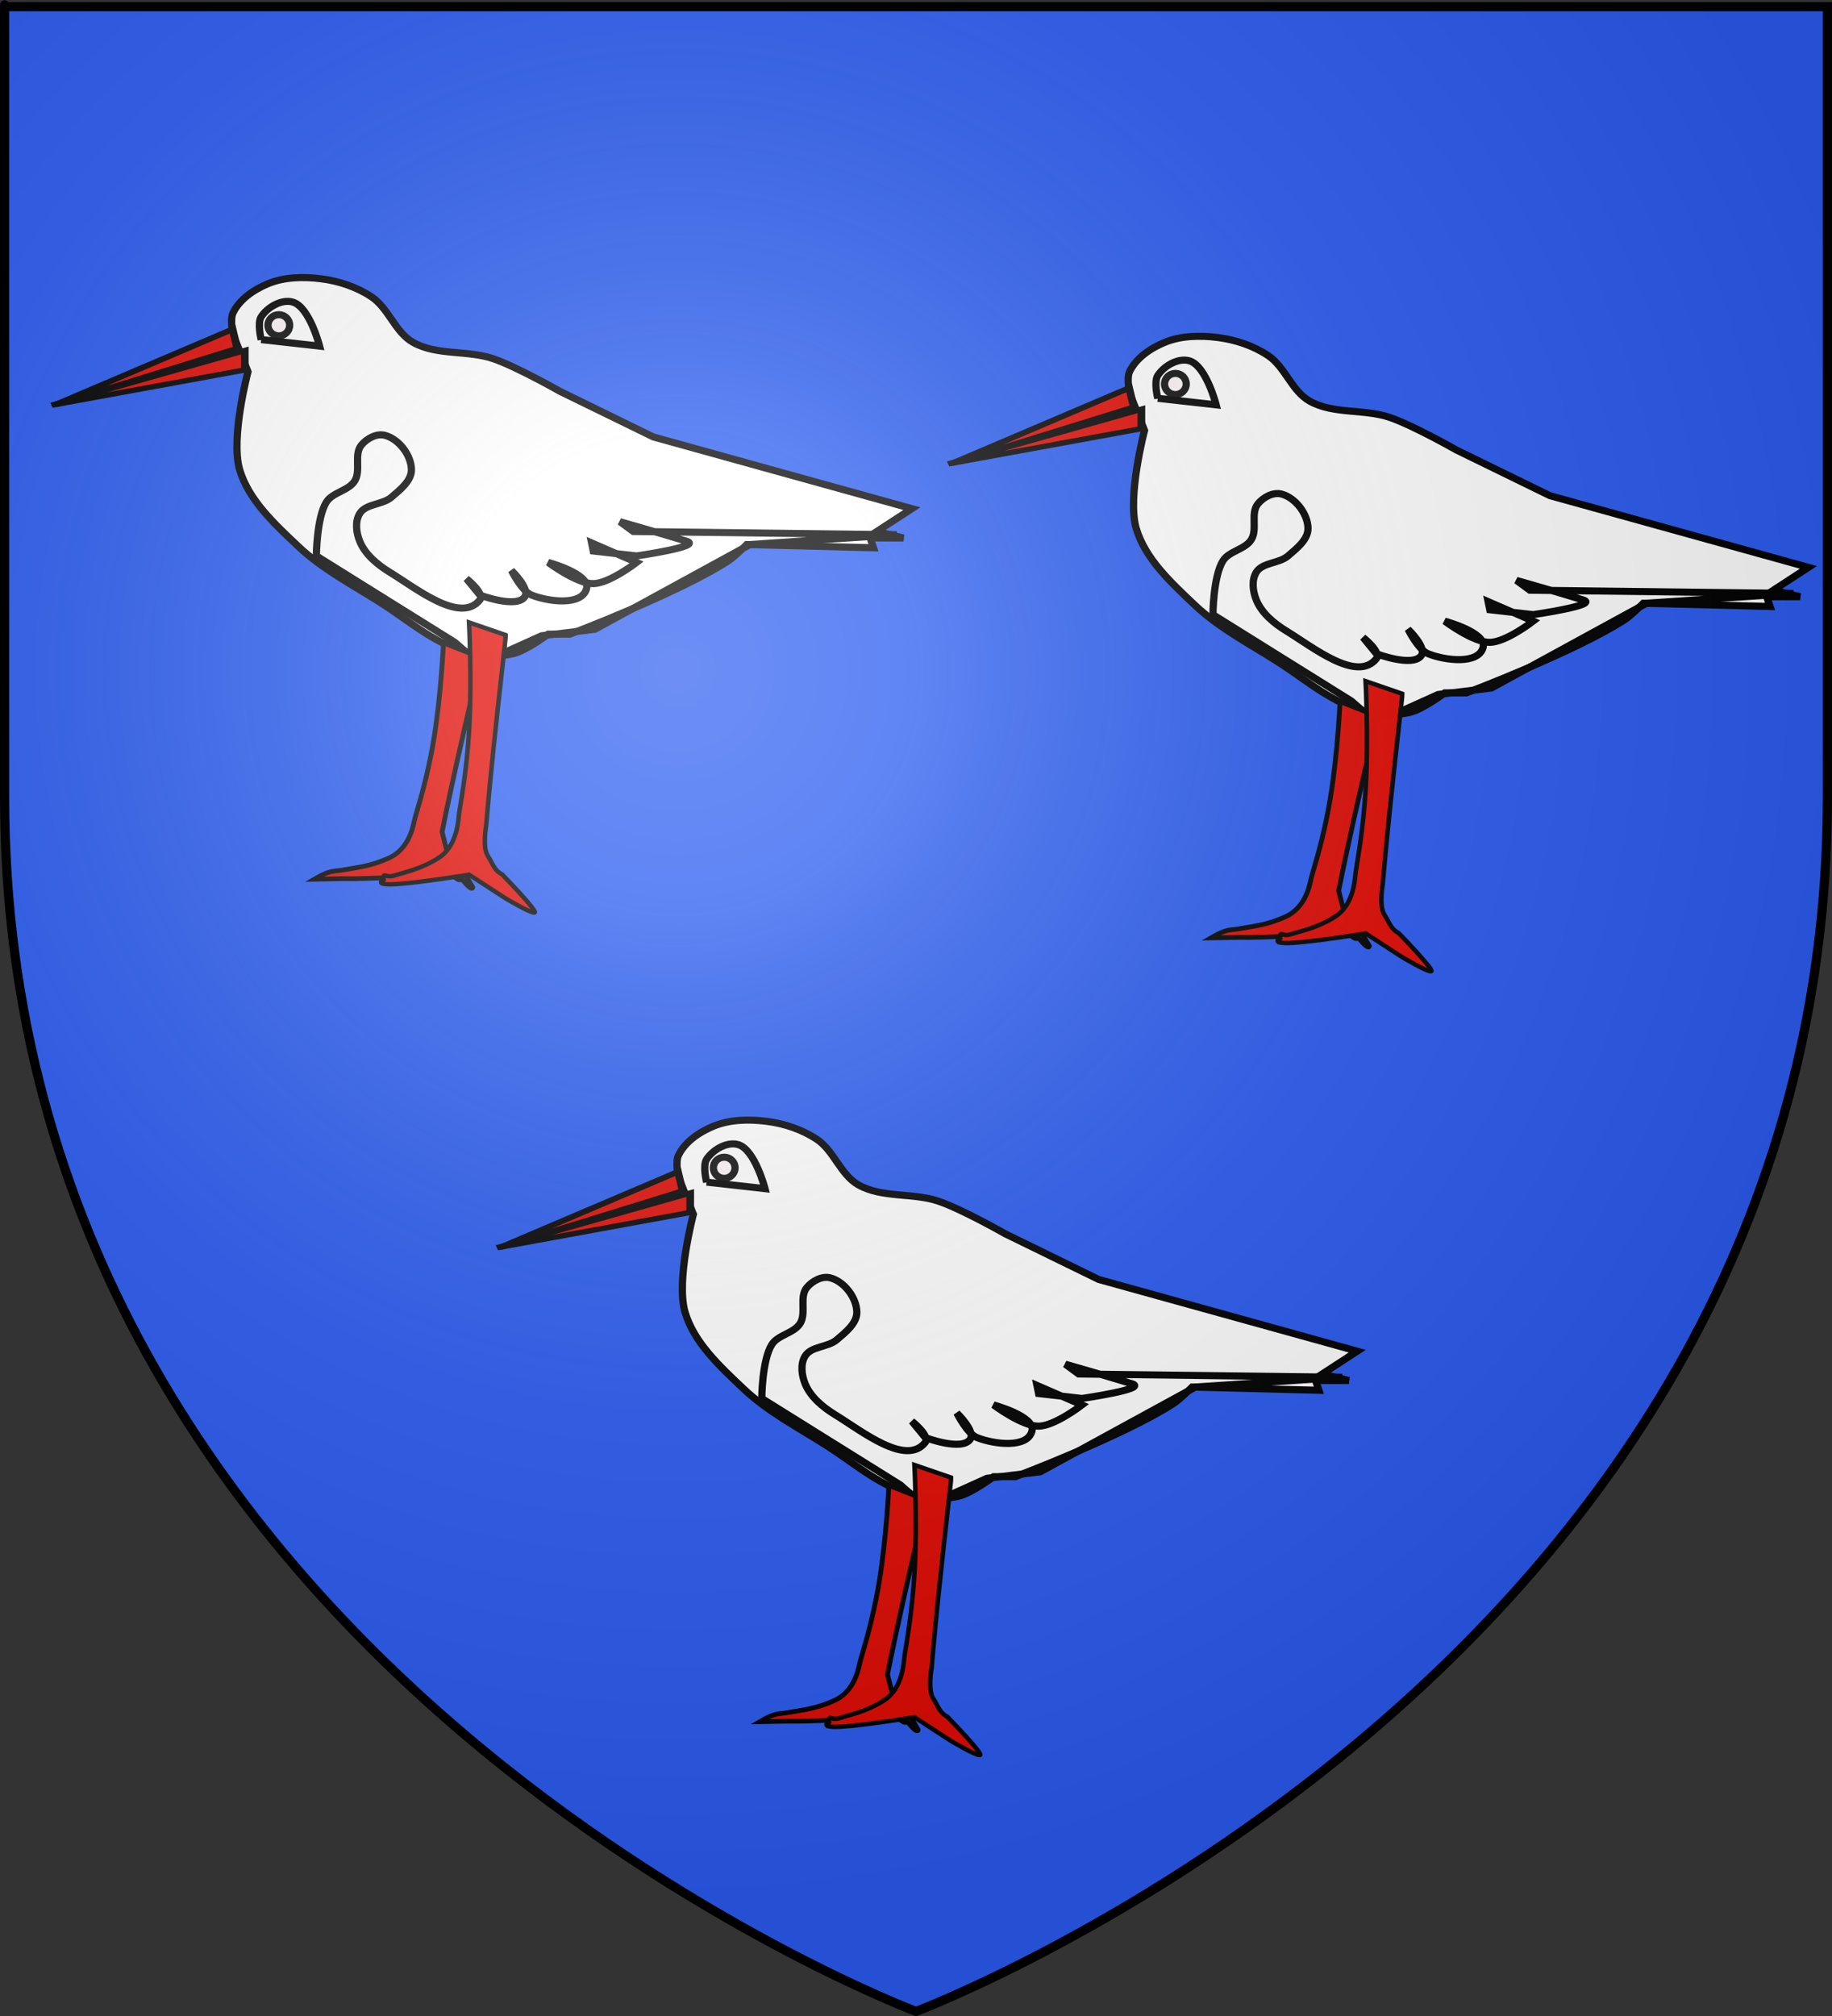
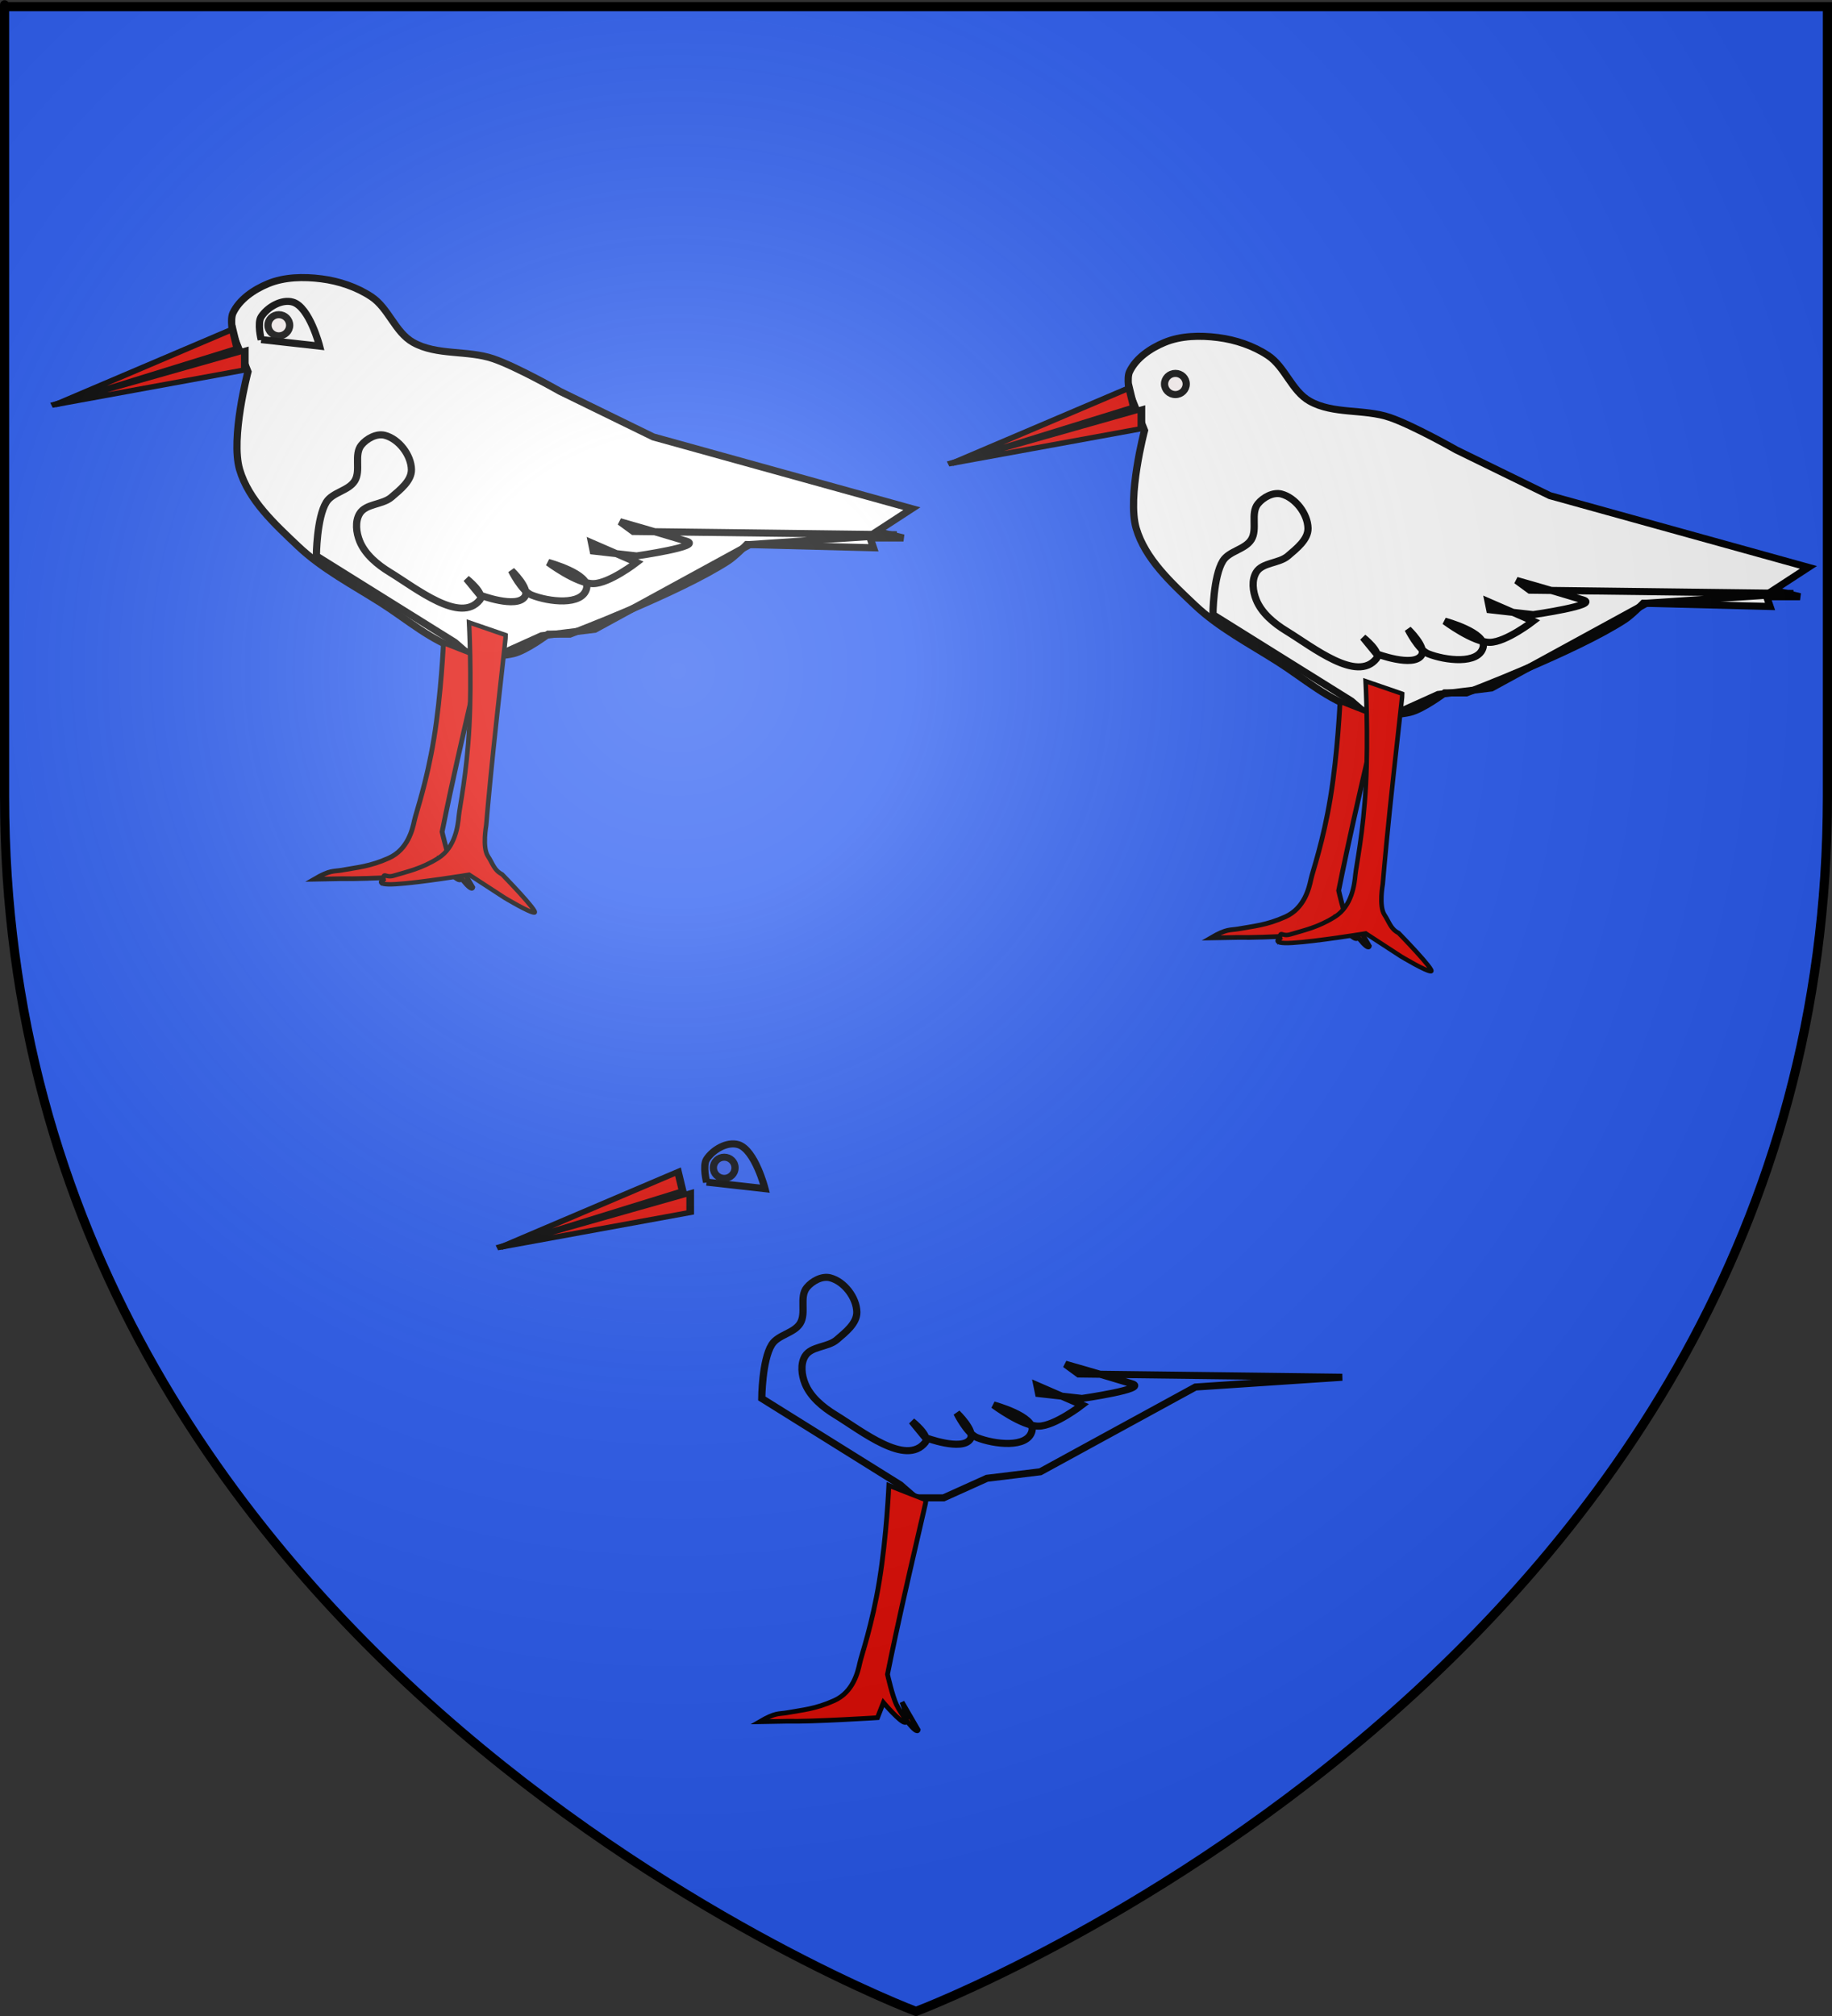
<svg xmlns="http://www.w3.org/2000/svg" xmlns:ns1="http://sodipodi.sourceforge.net/DTD/sodipodi-0.dtd" xmlns:ns2="http://www.inkscape.org/namespaces/inkscape" xmlns:xlink="http://www.w3.org/1999/xlink" height="660" width="600" version="1.0" id="svg2" ns1:version="0.32" ns2:version="0.48.1 " ns1:docname="Blason_famille_fr_Poulpiquet.svg" ns2:export-filename="/Users/olivier/Desktop/Blason Rouge/Blason_Vide_3D.png" ns2:export-xdpi="144" ns2:export-ydpi="144" ns2:output_extension="org.inkscape.output.svg.inkscape">
  <rect width="100%" height="100%" fill="#333333" stroke="none" />
  <ns1:namedview ns2:window-height="968" ns2:window-width="1280" ns2:pageshadow="2" ns2:pageopacity="0.0" guidetolerance="10.0" gridtolerance="10.0" objecttolerance="10.0" borderopacity="1.0" bordercolor="#666666" pagecolor="#ffffff" id="base" showgrid="false" height="660px" ns2:zoom="0.89632547" ns2:cx="276.2084" ns2:cy="364.75119" ns2:window-x="-4" ns2:window-y="-4" ns2:current-layer="layer3" showguides="true" ns2:guide-bbox="true" ns2:window-maximized="1">
    <ns1:guide orientation="1,0" position="298.606,344.244" id="guide3729" />
  </ns1:namedview>
  <desc id="desc4">Flag of Canton of Valais (Wallis)</desc>
  <defs id="defs6">
    <ns2:perspective ns1:type="inkscape:persp3d" ns2:vp_x="0 : 330 : 1" ns2:vp_y="0 : 1000 : 0" ns2:vp_z="600 : 330 : 1" ns2:persp3d-origin="300 : 220 : 1" id="perspective35" />
    <linearGradient id="linearGradient2893">
      <stop style="stop-color:white;stop-opacity:0.314;" offset="0" id="stop2895" />
      <stop id="stop2897" offset="0.19" style="stop-color:white;stop-opacity:0.251;" />
      <stop style="stop-color:#6b6b6b;stop-opacity:0.125;" offset="0.6" id="stop2901" />
      <stop style="stop-color:black;stop-opacity:0.125;" offset="1" id="stop2899" />
    </linearGradient>
    <linearGradient id="linearGradient2885">
      <stop id="stop2887" offset="0" style="stop-color:white;stop-opacity:1;" />
      <stop style="stop-color:white;stop-opacity:1;" offset="0.229" id="stop2891" />
      <stop id="stop2889" offset="1" style="stop-color:black;stop-opacity:1;" />
    </linearGradient>
    <linearGradient id="linearGradient2955">
      <stop id="stop2867" offset="0" style="stop-color:#fd0000;stop-opacity:1;" />
      <stop style="stop-color:#e77275;stop-opacity:0.659;" offset="0.5" id="stop2873" />
      <stop style="stop-color:black;stop-opacity:0.323;" offset="1" id="stop2959" />
    </linearGradient>
    <radialGradient ns2:collect="always" xlink:href="#linearGradient2955" id="radialGradient2961" cx="225.524" cy="218.901" fx="225.524" fy="218.901" r="300" gradientTransform="matrix(-4.167939e-4,2.183,-1.884,-3.599562e-4,615.597,-289.121)" gradientUnits="userSpaceOnUse" />
    <polygon id="star" transform="scale(53,53)" points="0,-1 0.588,0.809 -0.951,-0.309 0.951,-0.309 -0.588,0.809 0,-1 " />
    <clipPath id="clip">
      <path d="M 0,-200 L 0,600 L 300,600 L 300,-200 L 0,-200 z " id="path10" />
    </clipPath>
    <radialGradient ns2:collect="always" xlink:href="#linearGradient2955" id="radialGradient1911" gradientUnits="userSpaceOnUse" gradientTransform="matrix(-4.167939e-4,2.183,-1.884,-3.599562e-4,615.597,-289.121)" cx="225.524" cy="218.901" fx="225.524" fy="218.901" r="300" />
    <radialGradient ns2:collect="always" xlink:href="#linearGradient2955" id="radialGradient2865" gradientUnits="userSpaceOnUse" gradientTransform="matrix(0,1.749,-1.593,-1.049767e-7,551.788,-191.29)" cx="225.524" cy="218.901" fx="225.524" fy="218.901" r="300" />
    <radialGradient ns2:collect="always" xlink:href="#linearGradient2955" id="radialGradient2871" gradientUnits="userSpaceOnUse" gradientTransform="matrix(0,1.386,-1.323,-5.741131e-8,-158.082,-109.541)" cx="225.524" cy="218.901" fx="225.524" fy="218.901" r="300" />
    <radialGradient ns2:collect="always" xlink:href="#linearGradient2893" id="radialGradient3163" gradientUnits="userSpaceOnUse" gradientTransform="matrix(1.353,0,0,1.349,-77.629,-85.747)" cx="221.445" cy="226.331" fx="221.445" fy="226.331" r="300" />
    <linearGradient id="linearGradient3042">
      <stop style="stop-color:white;stop-opacity:0.314" offset="0" id="stop3044" />
      <stop style="stop-color:white;stop-opacity:0.251" offset="0.19" id="stop3046" />
      <stop style="stop-color:#6b6b6b;stop-opacity:0.125" offset="0.6" id="stop3048" />
      <stop style="stop-color:black;stop-opacity:0.125" offset="1" id="stop3050" />
    </linearGradient>
    <linearGradient id="linearGradient3052">
      <stop style="stop-color:white;stop-opacity:1" offset="0" id="stop3054" />
      <stop style="stop-color:white;stop-opacity:1" offset="0.229" id="stop3056" />
      <stop style="stop-color:black;stop-opacity:1" offset="1" id="stop3058" />
    </linearGradient>
    <linearGradient id="linearGradient3060">
      <stop style="stop-color:#fd0000;stop-opacity:1" offset="0" id="stop3062" />
      <stop style="stop-color:#e77275;stop-opacity:0.659" offset="0.5" id="stop3064" />
      <stop style="stop-color:black;stop-opacity:0.323" offset="1" id="stop3066" />
    </linearGradient>
    <radialGradient cx="225.524" cy="218.901" r="300" fx="225.524" fy="218.901" id="radialGradient3068" xlink:href="#linearGradient2955" gradientUnits="userSpaceOnUse" gradientTransform="matrix(-4.167939e-4,2.183,-1.884,-3.599562e-4,615.597,-289.121)" />
    <polygon points="0,-1 0.588,0.809 -0.951,-0.309 0.951,-0.309 -0.588,0.809 0,-1 " transform="scale(53,53)" id="polygon3070" />
    <clipPath id="clipPath3072">
-       <path d="M 0,-200 L 0,600 L 300,600 L 300,-200 L 0,-200 z " id="path3074" />
+       <path d="M 0,-200 L 0,600 L 300,-200 L 0,-200 z " id="path3074" />
    </clipPath>
    <radialGradient cx="225.524" cy="218.901" r="300" fx="225.524" fy="218.901" id="radialGradient3076" xlink:href="#linearGradient2955" gradientUnits="userSpaceOnUse" gradientTransform="matrix(-4.167939e-4,2.183,-1.884,-3.599562e-4,615.597,-289.121)" />
    <radialGradient cx="225.524" cy="218.901" r="300" fx="225.524" fy="218.901" id="radialGradient3078" xlink:href="#linearGradient2955" gradientUnits="userSpaceOnUse" gradientTransform="matrix(0,1.749,-1.593,-1.049767e-7,551.788,-191.29)" />
    <radialGradient cx="225.524" cy="218.901" r="300" fx="225.524" fy="218.901" id="radialGradient3080" xlink:href="#linearGradient2955" gradientUnits="userSpaceOnUse" gradientTransform="matrix(0,1.386,-1.323,-5.741131e-8,-158.082,-109.541)" />
    <radialGradient cx="221.445" cy="226.331" r="300" fx="221.445" fy="226.331" id="radialGradient2135" xlink:href="#linearGradient2893" gradientUnits="userSpaceOnUse" gradientTransform="matrix(1.353,0,0,1.349,-77.629,-85.747)" />
    <radialGradient cx="225.524" cy="218.901" r="300" fx="225.524" fy="218.901" id="radialGradient2133" xlink:href="#linearGradient2955" gradientUnits="userSpaceOnUse" gradientTransform="matrix(0,1.386,-1.323,-5.741131e-8,-158.082,-109.541)" />
    <radialGradient cx="225.524" cy="218.901" r="300" fx="225.524" fy="218.901" id="radialGradient2131" xlink:href="#linearGradient2955" gradientUnits="userSpaceOnUse" gradientTransform="matrix(0,1.749,-1.593,-1.049767e-7,551.788,-191.29)" />
    <radialGradient cx="225.524" cy="218.901" r="300" fx="225.524" fy="218.901" id="radialGradient2129" xlink:href="#linearGradient2955" gradientUnits="userSpaceOnUse" gradientTransform="matrix(-4.167939e-4,2.183,-1.884,-3.599562e-4,615.597,-289.121)" />
    <clipPath id="clipPath2125">
      <path d="M 0,-200 L 0,600 L 300,600 L 300,-200 L 0,-200 z " id="path2127" />
    </clipPath>
    <polygon points="0,-1 0.588,0.809 -0.951,-0.309 0.951,-0.309 -0.588,0.809 0,-1 " transform="scale(53,53)" id="polygon2123" />
    <radialGradient cx="225.524" cy="218.901" r="300" fx="225.524" fy="218.901" id="radialGradient2121" xlink:href="#linearGradient2955" gradientUnits="userSpaceOnUse" gradientTransform="matrix(-4.167939e-4,2.183,-1.884,-3.599562e-4,615.597,-289.121)" />
    <linearGradient id="linearGradient2113">
      <stop style="stop-color:#fd0000;stop-opacity:1" offset="0" id="stop2115" />
      <stop style="stop-color:#e77275;stop-opacity:0.659" offset="0.5" id="stop2117" />
      <stop style="stop-color:black;stop-opacity:0.323" offset="1" id="stop2119" />
    </linearGradient>
    <linearGradient id="linearGradient2105">
      <stop style="stop-color:white;stop-opacity:1" offset="0" id="stop2107" />
      <stop style="stop-color:white;stop-opacity:1" offset="0.229" id="stop2109" />
      <stop style="stop-color:black;stop-opacity:1" offset="1" id="stop2111" />
    </linearGradient>
    <linearGradient id="linearGradient2095">
      <stop style="stop-color:white;stop-opacity:0.314" offset="0" id="stop2097" />
      <stop style="stop-color:white;stop-opacity:0.251" offset="0.19" id="stop2099" />
      <stop style="stop-color:#6b6b6b;stop-opacity:0.125" offset="0.6" id="stop2101" />
      <stop style="stop-color:black;stop-opacity:0.125" offset="1" id="stop2103" />
    </linearGradient>
    <linearGradient id="linearGradient2942">
      <stop style="stop-color:white;stop-opacity:0.314" offset="0" id="stop2944" />
      <stop style="stop-color:white;stop-opacity:0.251" offset="0.19" id="stop2946" />
      <stop style="stop-color:#6b6b6b;stop-opacity:0.125" offset="0.6" id="stop2948" />
      <stop style="stop-color:black;stop-opacity:0.125" offset="1" id="stop2950" />
    </linearGradient>
    <linearGradient id="linearGradient2952">
      <stop style="stop-color:white;stop-opacity:1" offset="0" id="stop2954" />
      <stop style="stop-color:white;stop-opacity:1" offset="0.229" id="stop2956" />
      <stop style="stop-color:black;stop-opacity:1" offset="1" id="stop2958" />
    </linearGradient>
    <linearGradient id="linearGradient2960">
      <stop style="stop-color:#fd0000;stop-opacity:1" offset="0" id="stop2962" />
      <stop style="stop-color:#e77275;stop-opacity:0.659" offset="0.5" id="stop2964" />
      <stop style="stop-color:black;stop-opacity:0.323" offset="1" id="stop2966" />
    </linearGradient>
    <radialGradient cx="225.524" cy="218.901" r="300" fx="225.524" fy="218.901" id="radialGradient2968" xlink:href="#linearGradient2955" gradientUnits="userSpaceOnUse" gradientTransform="matrix(-4.167939e-4,2.183,-1.884,-3.599562e-4,615.597,-289.121)" />
    <polygon points="0,-1 0.588,0.809 -0.951,-0.309 0.951,-0.309 -0.588,0.809 0,-1 " transform="scale(53,53)" id="polygon2970" />
    <clipPath id="clipPath2972">
-       <path d="M 0,-200 L 0,600 L 300,600 L 300,-200 L 0,-200 z " id="path2974" />
-     </clipPath>
+       </clipPath>
    <radialGradient cx="225.524" cy="218.901" r="300" fx="225.524" fy="218.901" id="radialGradient2976" xlink:href="#linearGradient2955" gradientUnits="userSpaceOnUse" gradientTransform="matrix(-4.167939e-4,2.183,-1.884,-3.599562e-4,615.597,-289.121)" />
    <radialGradient cx="225.524" cy="218.901" r="300" fx="225.524" fy="218.901" id="radialGradient2978" xlink:href="#linearGradient2955" gradientUnits="userSpaceOnUse" gradientTransform="matrix(0,1.749,-1.593,-1.049767e-7,551.788,-191.29)" />
    <radialGradient cx="225.524" cy="218.901" r="300" fx="225.524" fy="218.901" id="radialGradient2980" xlink:href="#linearGradient2955" gradientUnits="userSpaceOnUse" gradientTransform="matrix(0,1.386,-1.323,-5.741131e-8,-158.082,-109.541)" />
    <radialGradient cx="221.445" cy="226.331" r="300" fx="221.445" fy="226.331" id="radialGradient2982" xlink:href="#linearGradient2893" gradientUnits="userSpaceOnUse" gradientTransform="matrix(1.353,0,0,1.349,-77.629,-85.747)" />
    <radialGradient r="300" fy="226.331" fx="221.445" cy="226.331" cx="221.445" gradientTransform="matrix(1.353,0,0,1.349,-77.629,-85.747)" gradientUnits="userSpaceOnUse" id="radialGradient2768" xlink:href="#linearGradient2893" ns2:collect="always" />
    <radialGradient r="300" fy="218.901" fx="225.524" cy="218.901" cx="225.524" gradientTransform="matrix(0,1.386,-1.323,-5.741131e-8,-158.082,-109.541)" gradientUnits="userSpaceOnUse" id="radialGradient2766" xlink:href="#linearGradient2955" ns2:collect="always" />
    <radialGradient r="300" fy="218.901" fx="225.524" cy="218.901" cx="225.524" gradientTransform="matrix(0,1.749,-1.593,-1.049767e-7,551.788,-191.29)" gradientUnits="userSpaceOnUse" id="radialGradient2764" xlink:href="#linearGradient2955" ns2:collect="always" />
    <radialGradient r="300" fy="218.901" fx="225.524" cy="218.901" cx="225.524" gradientTransform="matrix(-4.167939e-4,2.183,-1.884,-3.599562e-4,615.597,-289.121)" gradientUnits="userSpaceOnUse" id="radialGradient2762" xlink:href="#linearGradient2955" ns2:collect="always" />
    <clipPath id="clipPath2758">
      <path id="path2760" d="M 0,-200 L 0,600 L 300,600 L 300,-200 L 0,-200 z " />
    </clipPath>
    <polygon points="0,-1 0.588,0.809 -0.951,-0.309 0.951,-0.309 -0.588,0.809 0,-1 " transform="scale(53,53)" id="polygon2756" />
    <radialGradient gradientUnits="userSpaceOnUse" gradientTransform="matrix(-4.167939e-4,2.183,-1.884,-3.599562e-4,615.597,-289.121)" r="300" fy="218.901" fx="225.524" cy="218.901" cx="225.524" id="radialGradient2754" xlink:href="#linearGradient2955" ns2:collect="always" />
    <linearGradient id="linearGradient2746">
      <stop style="stop-color:#fd0000;stop-opacity:1;" offset="0" id="stop2748" />
      <stop id="stop2750" offset="0.5" style="stop-color:#e77275;stop-opacity:0.659;" />
      <stop id="stop2752" offset="1" style="stop-color:black;stop-opacity:0.323;" />
    </linearGradient>
    <linearGradient id="linearGradient2738">
      <stop style="stop-color:white;stop-opacity:1;" offset="0" id="stop2740" />
      <stop id="stop2742" offset="0.229" style="stop-color:white;stop-opacity:1;" />
      <stop style="stop-color:black;stop-opacity:1;" offset="1" id="stop2744" />
    </linearGradient>
    <linearGradient id="linearGradient2728">
      <stop id="stop2730" offset="0" style="stop-color:white;stop-opacity:0.314;" />
      <stop style="stop-color:white;stop-opacity:0.251;" offset="0.19" id="stop2732" />
      <stop id="stop2734" offset="0.6" style="stop-color:#6b6b6b;stop-opacity:0.125;" />
      <stop id="stop2736" offset="1" style="stop-color:black;stop-opacity:0.125;" />
    </linearGradient>
    <ns2:perspective id="perspective99" ns2:persp3d-origin="300 : 220 : 1" ns2:vp_z="600 : 330 : 1" ns2:vp_y="0 : 1000 : 0" ns2:vp_x="0 : 330 : 1" ns1:type="inkscape:persp3d" />
    <ns2:perspective id="perspective19" ns2:persp3d-origin="297.5 : 198.33333 : 1" ns2:vp_z="595 : 297.5 : 1" ns2:vp_y="0 : 1000 : 0" ns2:vp_x="0 : 297.5 : 1" ns1:type="inkscape:persp3d" />
    <linearGradient gradientUnits="userSpaceOnUse" xlink:href="#linearGradient1732" id="linearGradient2433" y2="96.5" x2="180" y1="92.5" x1="171" />
    <linearGradient gradientTransform="translate(-1.428571e-5,-5.714286e-5)" gradientUnits="userSpaceOnUse" xlink:href="#linearGradient1732" id="linearGradient1561" y2="467.622" x2="124.137" y1="496.131" x1="94.281" />
    <linearGradient gradientTransform="translate(-1.428571e-5,-5.714286e-5)" gradientUnits="userSpaceOnUse" xlink:href="#linearGradient1732" id="linearGradient1559" y2="185.716" x2="296.929" y1="176.249" x1="270.496" />
    <linearGradient gradientTransform="translate(-1.428571e-5,-5.714286e-5)" gradientUnits="userSpaceOnUse" xlink:href="#linearGradient1732" id="linearGradient1557" y2="101.814" x2="193.021" y1="75.234" x1="179.583" />
    <linearGradient gradientTransform="translate(-1.428571e-5,-5.714286e-5)" gradientUnits="userSpaceOnUse" xlink:href="#linearGradient1732" id="linearGradient1555" y2="90.412" x2="137.605" y1="75.234" x1="112.239" />
    <linearGradient gradientTransform="translate(-1.428571e-5,-5.714286e-5)" gradientUnits="userSpaceOnUse" xlink:href="#linearGradient1732" id="linearGradient1553" y2="137.971" x2="124.361" y1="139.21" x1="87.547" />
    <linearGradient gradientTransform="translate(-1.428571e-5,-5.714286e-5)" gradientUnits="userSpaceOnUse" xlink:href="#linearGradient1732" id="linearGradient1551" y2="137.971" x2="157.2" y1="115.64" x1="124.585" />
    <linearGradient gradientTransform="translate(-1.428571e-5,-5.714286e-5)" gradientUnits="userSpaceOnUse" xlink:href="#linearGradient1732" id="linearGradient1549" y2="213.55" x2="211.83" y1="217.778" x1="177.338" />
    <linearGradient id="linearGradient1732">
      <stop id="stop1734" offset="0" style="stop-color:white;stop-opacity:1" />
      <stop id="stop1736" offset="1" style="stop-color:white;stop-opacity:1" />
    </linearGradient>
    <linearGradient gradientTransform="translate(75.923,47.102)" gradientUnits="userSpaceOnUse" xlink:href="#linearGradient1732" id="linearGradient1397" y2="48.303" x2="243.124" y1="51.421" x1="241.143" />
    <linearGradient gradientTransform="translate(-1.428571e-5,-5.714286e-5)" gradientUnits="userSpaceOnUse" xlink:href="#linearGradient1732" id="linearGradient1682" y2="546.905" x2="341.27" y1="571.111" x1="337.302" />
    <linearGradient gradientTransform="translate(-1.428571e-5,-5.714286e-5)" gradientUnits="userSpaceOnUse" xlink:href="#linearGradient1732" id="linearGradient1674" y2="547.595" x2="319.151" y1="566.746" x1="300" />
    <linearGradient gradientTransform="translate(-1.428571e-5,-5.714286e-5)" gradientUnits="userSpaceOnUse" xlink:href="#linearGradient1732" id="linearGradient1666" y2="534.603" x2="312.302" y1="534.206" x1="266.27" />
    <linearGradient gradientTransform="translate(-1.428571e-5,-5.714286e-5)" gradientUnits="userSpaceOnUse" xlink:href="#linearGradient1732" id="linearGradient1658" y2="513.175" x2="321.825" y1="493.73" x1="292.857" />
    <linearGradient gradientTransform="translate(-1.428571e-5,-5.714286e-5)" gradientUnits="userSpaceOnUse" xlink:href="#linearGradient1732" id="linearGradient1650" y2="458.413" x2="186.508" y1="491.746" x1="186.508" />
    <linearGradient gradientTransform="translate(-1.428571e-5,-5.714286e-5)" gradientUnits="userSpaceOnUse" xlink:href="#linearGradient1732" id="linearGradient1642" y2="454.048" x2="163.889" y1="488.968" x1="143.651" />
    <linearGradient gradientTransform="translate(-1.428571e-5,-5.714286e-5)" gradientUnits="userSpaceOnUse" xlink:href="#linearGradient1732" id="linearGradient1582" y2="242.341" x2="130.357" y1="225.278" x1="107.143" />
    <linearGradient gradientTransform="translate(-1.428571e-5,-5.714286e-5)" gradientUnits="userSpaceOnUse" xlink:href="#linearGradient1732" id="linearGradient1622" y2="415.357" x2="166.667" y1="395.317" x1="131.151" />
    <linearGradient gradientTransform="translate(-1.428571e-5,-5.714286e-5)" gradientUnits="userSpaceOnUse" xlink:href="#linearGradient1732" id="linearGradient1614" y2="294.722" x2="136.325" y1="312.778" x1="118.452" />
    <linearGradient gradientTransform="translate(-1.428571e-5,-5.714286e-5)" gradientUnits="userSpaceOnUse" xlink:href="#linearGradient1732" id="linearGradient1606" y2="280.635" x2="118.056" y1="297.103" x1="88.492" />
    <linearGradient gradientTransform="translate(-1.428571e-5,-5.714286e-5)" gradientUnits="userSpaceOnUse" xlink:href="#linearGradient1732" id="linearGradient1598" y2="257.619" x2="115.675" y1="260.595" x1="84.127" />
    <linearGradient gradientTransform="translate(-1.428571e-5,-5.714286e-5)" gradientUnits="userSpaceOnUse" xlink:href="#linearGradient1732" id="linearGradient1590" y2="258.413" x2="113.69" y1="264.167" x1="82.143" />
    <linearGradient gradientTransform="translate(-1.428571e-5,-5.714286e-5)" gradientUnits="userSpaceOnUse" xlink:href="#linearGradient1732" id="linearGradient1800" y2="166.385" x2="139.396" y1="191.963" x1="107.75" />
    <ns2:perspective id="perspective56" ns2:persp3d-origin="220 : 168.33333 : 1" ns2:vp_z="440 : 252.5 : 1" ns2:vp_y="0 : 1000 : 0" ns2:vp_x="0 : 252.5 : 1" ns1:type="inkscape:persp3d" />
    <linearGradient id="linearGradient10268">
      <stop id="stop10270" offset="0" style="stop-color:#493516;stop-opacity:1" />
      <stop id="stop10272" offset="1" style="stop-color:#a7a7a7;stop-opacity:1" />
    </linearGradient>
    <linearGradient id="linearGradient8505">
      <stop id="stop8507" offset="0" style="stop-color:#ac4b2a;stop-opacity:1" />
      <stop id="stop8509" offset="1" style="stop-color:#b01c00;stop-opacity:1" />
    </linearGradient>
    <ns2:perspective id="perspective26" ns2:persp3d-origin="372.04724 : 350.78739 : 1" ns2:vp_z="744.09448 : 526.18109 : 1" ns2:vp_y="0 : 1000 : 0" ns2:vp_x="0 : 526.18109 : 1" ns1:type="inkscape:persp3d" />
  </defs>
  <g ns2:groupmode="layer" id="layer3" ns2:label="Fond écu" style="display:inline">
    <path id="path2855" style="fill:#2b5df2;fill-opacity:0.995;fill-rule:evenodd;stroke:none" d="m 298.633,658.391 c 0,0 298.5,-112.32 298.5,-397.772 0,-285.452 0,-258.552 0,-258.552 l -597,0 0,258.552 c 0,285.452 298.5,397.772 298.5,397.772 z" ns1:nodetypes="cccccc" ns2:connector-curvature="0" />
    <g ns2:label="Meubles" id="g2832" transform="translate(-1.025,0.665)">
      <g transform="translate(-0.321,-1.106)" style="display:inline" id="g2984">
        <g id="g7979">
          <rect width="600" height="660" x="0" y="-7.1054274e-15" style="fill:none;fill-opacity:1;fill-rule:nonzero;stroke:none;stroke-width:6.203;stroke-linecap:round;stroke-linejoin:round;stroke-miterlimit:4;stroke-dasharray:none;stroke-opacity:1" id="rect7092" />
        </g>
      </g>
      <g transform="translate(-0.264,0)" style="display:inline" id="g3103">
        <g transform="translate(-656.92,-312.008)" style="display:inline" id="g2137" />
        <g id="g4809">
-           <rect width="600" height="660" x="0" y="0" style="fill:none;fill-opacity:1;fill-rule:nonzero;stroke:none;stroke-width:3;stroke-linecap:round;stroke-linejoin:round;stroke-miterlimit:4;stroke-dasharray:none;stroke-opacity:1" id="rect3922" />
-         </g>
+           </g>
      </g>
    </g>
    <g id="g4042" transform="matrix(2.37,0,0,2.315,904.529,-349.87)">
      <path ns1:nodetypes="ccaasssccsccccccccssssssc" ns2:connector-curvature="0" id="path3185" d="m -349.467,198.399 2.075,5.302 c 0,0 -2.424,9.383 -1.153,13.831 1.238,4.329 4.838,7.697 8.068,10.834 3.364,3.267 7.595,5.509 11.525,8.068 3.611,2.351 6.953,5.395 11.064,6.685 2.277,0.714 4.82,0.999 7.146,0.461 1.811,-0.419 4.841,-2.766 4.841,-2.766 l 2.997,0 c 0,0 15.187,-5.879 21.898,-10.373 0.949,-0.636 2.536,-2.305 2.536,-2.305 l 17.519,0.461 -0.461,-1.383 4.61,0 -3.688,-0.922 4.841,-3.227 -35.729,-10.142 -12.909,-6.454 c 0,0 -5.975,-3.482 -9.22,-4.61 -3.558,-1.237 -7.802,-0.421 -11.064,-2.305 -2.498,-1.442 -3.377,-4.834 -5.763,-6.454 -2.031,-1.38 -4.481,-2.22 -6.915,-2.536 -2.449,-0.318 -5.103,-0.273 -7.376,0.692 -1.957,0.83 -3.953,2.218 -4.841,4.149 -0.417,0.907 0,2.997 0,2.997 z" style="fill:#ffffff;fill-opacity:1;stroke:#000000;stroke-width:1px;stroke-linecap:butt;stroke-linejoin:miter;stroke-opacity:1" />
      <g style="fill:#e20900;fill-opacity:0.996" transform="matrix(1.062,0,0,0.746,-188.896,127.932)" id="g3250">
        <path style="fill:#e20900;fill-opacity:0.996;stroke:#000000;stroke-width:1px;stroke-linecap:butt;stroke-linejoin:miter;stroke-opacity:1" d="m -149.652,97.54 0,3.688 -25.125,6.685 z" id="path3187" ns2:connector-curvature="0" />
        <path style="fill:#e20900;fill-opacity:0.996;stroke:#000000;stroke-width:1px;stroke-linecap:butt;stroke-linejoin:miter;stroke-opacity:1;display:inline" d="m -151.242,93.507 0.601,3.639 -23.7,10.691 z" id="path3187-1" ns2:connector-curvature="0" />
      </g>
      <path transform="translate(-213.236,-62.59)" d="m -128.393,259.721 c 0,0.827 -0.671,1.498 -1.498,1.498 -0.827,0 -1.498,-0.671 -1.498,-1.498 0,-0.827 0.671,-1.498 1.498,-1.498 0.827,0 1.498,0.671 1.498,1.498 z" ns1:ry="1.4983083" ns1:rx="1.4983083" ns1:cy="259.72116" ns1:cx="-129.8918" id="path3207" style="opacity:0.954;fill:#e20900;fill-opacity:0.035;fill-rule:evenodd;stroke:#000000;stroke-width:1;stroke-miterlimit:4;stroke-opacity:1;stroke-dasharray:none" ns1:type="arc" />
      <path ns2:transform-center-y="-1.2224584" ns1:nodetypes="ccssc" ns2:connector-curvature="0" id="path3214" d="m -345.562,199.158 8.068,0.922 c 0,0 -1.382,-5.519 -3.688,-6.224 -1.545,-0.472 -3.516,0.71 -4.38,2.075 -0.575,0.909 0,3.227 0,3.227 z" style="fill:#ffffff;fill-opacity:0.015;stroke:#000000;stroke-width:1px;stroke-linecap:butt;stroke-linejoin:miter;stroke-opacity:1" />
      <path ns1:nodetypes="cccsccccscsscsccsssssssssscccccccc" ns2:connector-curvature="0" id="path3216" d="m -257.725,226.752 -36.42,-0.461 -1.844,-1.383 c 0,0 4.841,1.401 9.22,2.766 2.298,0.716 -6.915,2.075 -6.915,2.075 l -5.993,-0.692 -0.231,-1.153 6.224,2.766 c 0,0 -3.76,2.98 -5.993,2.997 -2.302,0.017 -6.224,-2.997 -6.224,-2.997 0,0 5.821,1.599 5.302,3.688 -0.616,2.479 -5.242,1.888 -7.607,0.922 -1.366,-0.558 -2.766,-3.458 -2.766,-3.458 0,0 2.588,2.533 1.844,3.688 -1.124,1.745 -6.224,-0.231 -6.224,-0.231 l -1.844,-2.305 c 0,0 2.565,2.072 1.844,2.997 -2.674,3.431 -8.759,-1.613 -12.447,-3.919 -1.705,-1.066 -3.405,-2.512 -4.149,-4.38 -0.484,-1.213 -0.675,-2.8 0,-3.919 0.853,-1.412 3.14,-1.217 4.38,-2.305 1.202,-1.055 2.795,-2.32 2.766,-3.919 -0.037,-2.028 -1.726,-4.324 -3.688,-4.841 -1.132,-0.298 -2.498,0.468 -3.227,1.383 -1.071,1.344 -0.026,3.605 -0.922,5.071 -0.858,1.403 -3.061,1.594 -3.919,2.997 -1.345,2.199 -1.383,7.607 -1.383,7.607 l 19.132,12.217 2.075,1.844 3.919,0 5.993,-2.766 7.376,-0.922 21.437,-11.986 z" style="fill:none;stroke:#000000;stroke-width:1px;stroke-linecap:butt;stroke-linejoin:miter;stroke-opacity:1" />
      <path ns1:nodetypes="cscsccccccccssscc" d="m -315.22,244.114 c 0,0.214 -1.996,8.8 -3.332,14.963 -1.336,6.163 -2.012,9.69 -2.012,9.69 0,0 0.652,3.006 1.241,4.287 0.653,1.42 2.83,4.376 2.992,3.564 l -2.221,-3.931 c 0,0 1.061,2.864 0.417,2.882 -0.644,0.018 -2.995,-2.811 -2.995,-2.811 l -0.817,2.138 c 0,0 -9.007,0.588 -12.512,0.499 l -3.773,0.071 c 2.246,-1.342 2.613,-1.059 3.835,-1.281 2.059,-0.392 3.851,-0.5 6.476,-1.711 2.625,-1.211 3.27,-4.061 3.521,-5.273 0.252,-1.211 1.698,-5.326 2.704,-11.614 1.006,-6.288 1.32,-13.538 1.32,-13.538 z" style="fill:#e20900;fill-opacity:0.99;fill-rule:evenodd;stroke:#000000;stroke-width:0.668;stroke-linecap:butt;stroke-linejoin:miter;stroke-miterlimit:4;stroke-opacity:1;stroke-dasharray:none;display:inline" id="path12915-7" ns2:connector-curvature="0" />
      <path ns1:nodetypes="csccccccscccsssccc" d="m -311.763,240.943 c 0.02,0.23 -1.051,9.623 -1.729,16.358 -0.677,6.735 -0.981,10.582 -0.981,10.582 0,0 -0.548,3.031 0.223,4.293 0.706,1.09 0.853,2.009 1.973,2.601 0,0 5.086,5.336 4.477,5.41 -0.608,0.073 -4.14,-2.101 -4.14,-2.101 l -4.889,-3.258 c 0,0 -6.839,1.143 -10.165,1.341 -3.326,0.198 -1.51,-0.792 -1.51,-0.792 l -0.18,0.207 c 0.042,-1.256 0.233,-0.257 1.389,-0.604 1.912,-0.594 3.842,-0.977 6.211,-2.499 2.369,-1.522 2.708,-4.639 2.83,-5.961 0.123,-1.323 1.099,-5.866 1.453,-12.707 0.353,-6.841 -0.04,-14.658 -0.04,-14.658 l 5.077,1.788 z" style="fill:#e20900;fill-opacity:0.995;fill-rule:evenodd;stroke:#000000;stroke-width:0.623;stroke-linecap:butt;stroke-linejoin:miter;stroke-miterlimit:4;stroke-opacity:1;stroke-dasharray:none;display:inline" id="path12032-4" ns2:connector-curvature="0" />
    </g>
    <g style="display:inline" id="g4042-0" transform="matrix(2.37,0,0,2.315,1198.164,-330.648)">
      <path ns1:nodetypes="ccaasssccsccccccccssssssc" ns2:connector-curvature="0" id="path3185-9" d="m -349.467,198.399 2.075,5.302 c 0,0 -2.424,9.383 -1.153,13.831 1.238,4.329 4.838,7.697 8.068,10.834 3.364,3.267 7.595,5.509 11.525,8.068 3.611,2.351 6.953,5.395 11.064,6.685 2.277,0.714 4.82,0.999 7.146,0.461 1.811,-0.419 4.841,-2.766 4.841,-2.766 l 2.997,0 c 0,0 15.187,-5.879 21.898,-10.373 0.949,-0.636 2.536,-2.305 2.536,-2.305 l 17.519,0.461 -0.461,-1.383 4.61,0 -3.688,-0.922 4.841,-3.227 -35.729,-10.142 -12.909,-6.454 c 0,0 -5.975,-3.482 -9.22,-4.61 -3.558,-1.237 -7.802,-0.421 -11.064,-2.305 -2.498,-1.442 -3.377,-4.834 -5.763,-6.454 -2.031,-1.38 -4.481,-2.22 -6.915,-2.536 -2.449,-0.318 -5.103,-0.273 -7.376,0.692 -1.957,0.83 -3.953,2.218 -4.841,4.149 -0.417,0.907 0,2.997 0,2.997 z" style="fill:#ffffff;fill-opacity:1;stroke:#000000;stroke-width:1px;stroke-linecap:butt;stroke-linejoin:miter;stroke-opacity:1" />
      <g style="fill:#e20900;fill-opacity:0.996" transform="matrix(1.062,0,0,0.746,-188.896,127.932)" id="g3250-4">
        <path style="fill:#e20900;fill-opacity:0.996;stroke:#000000;stroke-width:1px;stroke-linecap:butt;stroke-linejoin:miter;stroke-opacity:1" d="m -149.652,97.54 0,3.688 -25.125,6.685 z" id="path3187-8" ns2:connector-curvature="0" />
        <path style="fill:#e20900;fill-opacity:0.996;stroke:#000000;stroke-width:1px;stroke-linecap:butt;stroke-linejoin:miter;stroke-opacity:1;display:inline" d="m -151.242,93.507 0.601,3.639 -23.7,10.691 z" id="path3187-1-8" ns2:connector-curvature="0" />
      </g>
      <path transform="translate(-213.236,-62.59)" d="m -128.393,259.721 c 0,0.827 -0.671,1.498 -1.498,1.498 -0.827,0 -1.498,-0.671 -1.498,-1.498 0,-0.827 0.671,-1.498 1.498,-1.498 0.827,0 1.498,0.671 1.498,1.498 z" ns1:ry="1.4983083" ns1:rx="1.4983083" ns1:cy="259.72116" ns1:cx="-129.8918" id="path3207-2" style="opacity:0.954;fill:#e20900;fill-opacity:0.035;fill-rule:evenodd;stroke:#000000;stroke-width:1;stroke-miterlimit:4;stroke-opacity:1;stroke-dasharray:none" ns1:type="arc" />
-       <path ns2:transform-center-y="-1.2224584" ns1:nodetypes="ccssc" ns2:connector-curvature="0" id="path3214-4" d="m -345.562,199.158 8.068,0.922 c 0,0 -1.382,-5.519 -3.688,-6.224 -1.545,-0.472 -3.516,0.71 -4.38,2.075 -0.575,0.909 0,3.227 0,3.227 z" style="fill:#ffffff;fill-opacity:0.015;stroke:#000000;stroke-width:1px;stroke-linecap:butt;stroke-linejoin:miter;stroke-opacity:1" />
      <path ns1:nodetypes="cccsccccscsscsccsssssssssscccccccc" ns2:connector-curvature="0" id="path3216-5" d="m -257.725,226.752 -36.42,-0.461 -1.844,-1.383 c 0,0 4.841,1.401 9.22,2.766 2.298,0.716 -6.915,2.075 -6.915,2.075 l -5.993,-0.692 -0.231,-1.153 6.224,2.766 c 0,0 -3.76,2.98 -5.993,2.997 -2.302,0.017 -6.224,-2.997 -6.224,-2.997 0,0 5.821,1.599 5.302,3.688 -0.616,2.479 -5.242,1.888 -7.607,0.922 -1.366,-0.558 -2.766,-3.458 -2.766,-3.458 0,0 2.588,2.533 1.844,3.688 -1.124,1.745 -6.224,-0.231 -6.224,-0.231 l -1.844,-2.305 c 0,0 2.565,2.072 1.844,2.997 -2.674,3.431 -8.759,-1.613 -12.447,-3.919 -1.705,-1.066 -3.405,-2.512 -4.149,-4.38 -0.484,-1.213 -0.675,-2.8 0,-3.919 0.853,-1.412 3.14,-1.217 4.38,-2.305 1.202,-1.055 2.795,-2.32 2.766,-3.919 -0.037,-2.028 -1.726,-4.324 -3.688,-4.841 -1.132,-0.298 -2.498,0.468 -3.227,1.383 -1.071,1.344 -0.026,3.605 -0.922,5.071 -0.858,1.403 -3.061,1.594 -3.919,2.997 -1.345,2.199 -1.383,7.607 -1.383,7.607 l 19.132,12.217 2.075,1.844 3.919,0 5.993,-2.766 7.376,-0.922 21.437,-11.986 z" style="fill:none;stroke:#000000;stroke-width:1px;stroke-linecap:butt;stroke-linejoin:miter;stroke-opacity:1" />
      <path ns1:nodetypes="cscsccccccccssscc" d="m -315.22,244.114 c 0,0.214 -1.996,8.8 -3.332,14.963 -1.336,6.163 -2.012,9.69 -2.012,9.69 0,0 0.652,3.006 1.241,4.287 0.653,1.42 2.83,4.376 2.992,3.564 l -2.221,-3.931 c 0,0 1.061,2.864 0.417,2.882 -0.644,0.018 -2.995,-2.811 -2.995,-2.811 l -0.817,2.138 c 0,0 -9.007,0.588 -12.512,0.499 l -3.773,0.071 c 2.246,-1.342 2.613,-1.059 3.835,-1.281 2.059,-0.392 3.851,-0.5 6.476,-1.711 2.625,-1.211 3.27,-4.061 3.521,-5.273 0.252,-1.211 1.698,-5.326 2.704,-11.614 1.006,-6.288 1.32,-13.538 1.32,-13.538 z" style="fill:#e20900;fill-opacity:0.99;fill-rule:evenodd;stroke:#000000;stroke-width:0.668;stroke-linecap:butt;stroke-linejoin:miter;stroke-miterlimit:4;stroke-opacity:1;stroke-dasharray:none;display:inline" id="path12915-7-5" ns2:connector-curvature="0" />
      <path ns1:nodetypes="csccccccscccsssccc" d="m -311.763,240.943 c 0.02,0.23 -1.051,9.623 -1.729,16.358 -0.677,6.735 -0.981,10.582 -0.981,10.582 0,0 -0.548,3.031 0.223,4.293 0.706,1.09 0.853,2.009 1.973,2.601 0,0 5.086,5.336 4.477,5.41 -0.608,0.073 -4.14,-2.101 -4.14,-2.101 l -4.889,-3.258 c 0,0 -6.839,1.143 -10.165,1.341 -3.326,0.198 -1.51,-0.792 -1.51,-0.792 l -0.18,0.207 c 0.042,-1.256 0.233,-0.257 1.389,-0.604 1.912,-0.594 3.842,-0.977 6.211,-2.499 2.369,-1.522 2.708,-4.639 2.83,-5.961 0.123,-1.323 1.099,-5.866 1.453,-12.707 0.353,-6.841 -0.04,-14.658 -0.04,-14.658 l 5.077,1.788 z" style="fill:#e20900;fill-opacity:0.995;fill-rule:evenodd;stroke:#000000;stroke-width:0.623;stroke-linecap:butt;stroke-linejoin:miter;stroke-miterlimit:4;stroke-opacity:1;stroke-dasharray:none;display:inline" id="path12032-4-1" ns2:connector-curvature="0" />
    </g>
    <g style="display:inline" id="g4042-7" transform="matrix(2.37,0,0,2.315,1050.4,-74.045)">
-       <path ns1:nodetypes="ccaasssccsccccccccssssssc" ns2:connector-curvature="0" id="path3185-1" d="m -349.467,198.399 2.075,5.302 c 0,0 -2.424,9.383 -1.153,13.831 1.238,4.329 4.838,7.697 8.068,10.834 3.364,3.267 7.595,5.509 11.525,8.068 3.611,2.351 6.953,5.395 11.064,6.685 2.277,0.714 4.82,0.999 7.146,0.461 1.811,-0.419 4.841,-2.766 4.841,-2.766 l 2.997,0 c 0,0 15.187,-5.879 21.898,-10.373 0.949,-0.636 2.536,-2.305 2.536,-2.305 l 17.519,0.461 -0.461,-1.383 4.61,0 -3.688,-0.922 4.841,-3.227 -35.729,-10.142 -12.909,-6.454 c 0,0 -5.975,-3.482 -9.22,-4.61 -3.558,-1.237 -7.802,-0.421 -11.064,-2.305 -2.498,-1.442 -3.377,-4.834 -5.763,-6.454 -2.031,-1.38 -4.481,-2.22 -6.915,-2.536 -2.449,-0.318 -5.103,-0.273 -7.376,0.692 -1.957,0.83 -3.953,2.218 -4.841,4.149 -0.417,0.907 0,2.997 0,2.997 z" style="fill:#ffffff;fill-opacity:1;stroke:#000000;stroke-width:1px;stroke-linecap:butt;stroke-linejoin:miter;stroke-opacity:1" />
      <g style="fill:#e20900;fill-opacity:0.996" transform="matrix(1.062,0,0,0.746,-188.896,127.932)" id="g3250-1">
        <path style="fill:#e20900;fill-opacity:0.996;stroke:#000000;stroke-width:1px;stroke-linecap:butt;stroke-linejoin:miter;stroke-opacity:1" d="m -149.652,97.54 0,3.688 -25.125,6.685 z" id="path3187-5" ns2:connector-curvature="0" />
        <path style="fill:#e20900;fill-opacity:0.996;stroke:#000000;stroke-width:1px;stroke-linecap:butt;stroke-linejoin:miter;stroke-opacity:1;display:inline" d="m -151.242,93.507 0.601,3.639 -23.7,10.691 z" id="path3187-1-2" ns2:connector-curvature="0" />
      </g>
      <path transform="translate(-213.236,-62.59)" d="m -128.393,259.721 c 0,0.827 -0.671,1.498 -1.498,1.498 -0.827,0 -1.498,-0.671 -1.498,-1.498 0,-0.827 0.671,-1.498 1.498,-1.498 0.827,0 1.498,0.671 1.498,1.498 z" ns1:ry="1.4983083" ns1:rx="1.4983083" ns1:cy="259.72116" ns1:cx="-129.8918" id="path3207-7" style="opacity:0.954;fill:#e20900;fill-opacity:0.035;fill-rule:evenodd;stroke:#000000;stroke-width:1;stroke-miterlimit:4;stroke-opacity:1;stroke-dasharray:none" ns1:type="arc" />
      <path ns2:transform-center-y="-1.2224584" ns1:nodetypes="ccssc" ns2:connector-curvature="0" id="path3214-6" d="m -345.562,199.158 8.068,0.922 c 0,0 -1.382,-5.519 -3.688,-6.224 -1.545,-0.472 -3.516,0.71 -4.38,2.075 -0.575,0.909 0,3.227 0,3.227 z" style="fill:#ffffff;fill-opacity:0.015;stroke:#000000;stroke-width:1px;stroke-linecap:butt;stroke-linejoin:miter;stroke-opacity:1" />
      <path ns1:nodetypes="cccsccccscsscsccsssssssssscccccccc" ns2:connector-curvature="0" id="path3216-1" d="m -257.725,226.752 -36.42,-0.461 -1.844,-1.383 c 0,0 4.841,1.401 9.22,2.766 2.298,0.716 -6.915,2.075 -6.915,2.075 l -5.993,-0.692 -0.231,-1.153 6.224,2.766 c 0,0 -3.76,2.98 -5.993,2.997 -2.302,0.017 -6.224,-2.997 -6.224,-2.997 0,0 5.821,1.599 5.302,3.688 -0.616,2.479 -5.242,1.888 -7.607,0.922 -1.366,-0.558 -2.766,-3.458 -2.766,-3.458 0,0 2.588,2.533 1.844,3.688 -1.124,1.745 -6.224,-0.231 -6.224,-0.231 l -1.844,-2.305 c 0,0 2.565,2.072 1.844,2.997 -2.674,3.431 -8.759,-1.613 -12.447,-3.919 -1.705,-1.066 -3.405,-2.512 -4.149,-4.38 -0.484,-1.213 -0.675,-2.8 0,-3.919 0.853,-1.412 3.14,-1.217 4.38,-2.305 1.202,-1.055 2.795,-2.32 2.766,-3.919 -0.037,-2.028 -1.726,-4.324 -3.688,-4.841 -1.132,-0.298 -2.498,0.468 -3.227,1.383 -1.071,1.344 -0.026,3.605 -0.922,5.071 -0.858,1.403 -3.061,1.594 -3.919,2.997 -1.345,2.199 -1.383,7.607 -1.383,7.607 l 19.132,12.217 2.075,1.844 3.919,0 5.993,-2.766 7.376,-0.922 21.437,-11.986 z" style="fill:none;stroke:#000000;stroke-width:1px;stroke-linecap:butt;stroke-linejoin:miter;stroke-opacity:1" />
      <path ns1:nodetypes="cscsccccccccssscc" d="m -315.22,244.114 c 0,0.214 -1.996,8.8 -3.332,14.963 -1.336,6.163 -2.012,9.69 -2.012,9.69 0,0 0.652,3.006 1.241,4.287 0.653,1.42 2.83,4.376 2.992,3.564 l -2.221,-3.931 c 0,0 1.061,2.864 0.417,2.882 -0.644,0.018 -2.995,-2.811 -2.995,-2.811 l -0.817,2.138 c 0,0 -9.007,0.588 -12.512,0.499 l -3.773,0.071 c 2.246,-1.342 2.613,-1.059 3.835,-1.281 2.059,-0.392 3.851,-0.5 6.476,-1.711 2.625,-1.211 3.27,-4.061 3.521,-5.273 0.252,-1.211 1.698,-5.326 2.704,-11.614 1.006,-6.288 1.32,-13.538 1.32,-13.538 z" style="fill:#e20900;fill-opacity:0.99;fill-rule:evenodd;stroke:#000000;stroke-width:0.668;stroke-linecap:butt;stroke-linejoin:miter;stroke-miterlimit:4;stroke-opacity:1;stroke-dasharray:none;display:inline" id="path12915-7-4" ns2:connector-curvature="0" />
-       <path ns1:nodetypes="csccccccscccsssccc" d="m -311.763,240.943 c 0.02,0.23 -1.051,9.623 -1.729,16.358 -0.677,6.735 -0.981,10.582 -0.981,10.582 0,0 -0.548,3.031 0.223,4.293 0.706,1.09 0.853,2.009 1.973,2.601 0,0 5.086,5.336 4.477,5.41 -0.608,0.073 -4.14,-2.101 -4.14,-2.101 l -4.889,-3.258 c 0,0 -6.839,1.143 -10.165,1.341 -3.326,0.198 -1.51,-0.792 -1.51,-0.792 l -0.18,0.207 c 0.042,-1.256 0.233,-0.257 1.389,-0.604 1.912,-0.594 3.842,-0.977 6.211,-2.499 2.369,-1.522 2.708,-4.639 2.83,-5.961 0.123,-1.323 1.099,-5.866 1.453,-12.707 0.353,-6.841 -0.04,-14.658 -0.04,-14.658 l 5.077,1.788 z" style="fill:#e20900;fill-opacity:0.995;fill-rule:evenodd;stroke:#000000;stroke-width:0.623;stroke-linecap:butt;stroke-linejoin:miter;stroke-miterlimit:4;stroke-opacity:1;stroke-dasharray:none;display:inline" id="path12032-4-2" ns2:connector-curvature="0" />
    </g>
  </g>
  <g ns2:groupmode="layer" id="layer4" ns2:label="Meubles" ns1:insensitive="true" />
  <g ns2:groupmode="layer" id="layer2" ns2:label="Reflet final" ns1:insensitive="true">
    <path ns1:nodetypes="cccccc" d="M 300,658.5 C 300,658.5 598.5,546.18 598.5,260.728 C 598.5,-24.723 598.5,2.176 598.5,2.176 L 1.5,2.176 L 1.5,260.728 C 1.5,546.18 300,658.5 300,658.5 z " style="opacity:1;fill:url(#radialGradient3163);fill-opacity:1;fill-rule:evenodd;stroke:none;stroke-width:1px;stroke-linecap:butt;stroke-linejoin:miter;stroke-opacity:1" id="path2875" ns2:export-xdpi="144" ns2:export-ydpi="144" />
  </g>
  <g ns2:groupmode="layer" id="layer1" ns2:label="Contour final" ns1:insensitive="true">
    <path ns1:nodetypes="cccccc" d="M 300,658.5 C 300,658.5 1.5,546.18 1.5,260.728 C 1.5,-24.723 1.5,2.176 1.5,2.176 L 598.5,2.176 L 598.5,260.728 C 598.5,546.18 300,658.5 300,658.5 z " style="opacity:1;fill:none;fill-opacity:1;fill-rule:evenodd;stroke:#000000;stroke-width:3;stroke-linecap:butt;stroke-linejoin:miter;stroke-miterlimit:4;stroke-dasharray:none;stroke-opacity:1" id="path1411" ns2:export-xdpi="144" ns2:export-ydpi="144" />
  </g>
</svg>